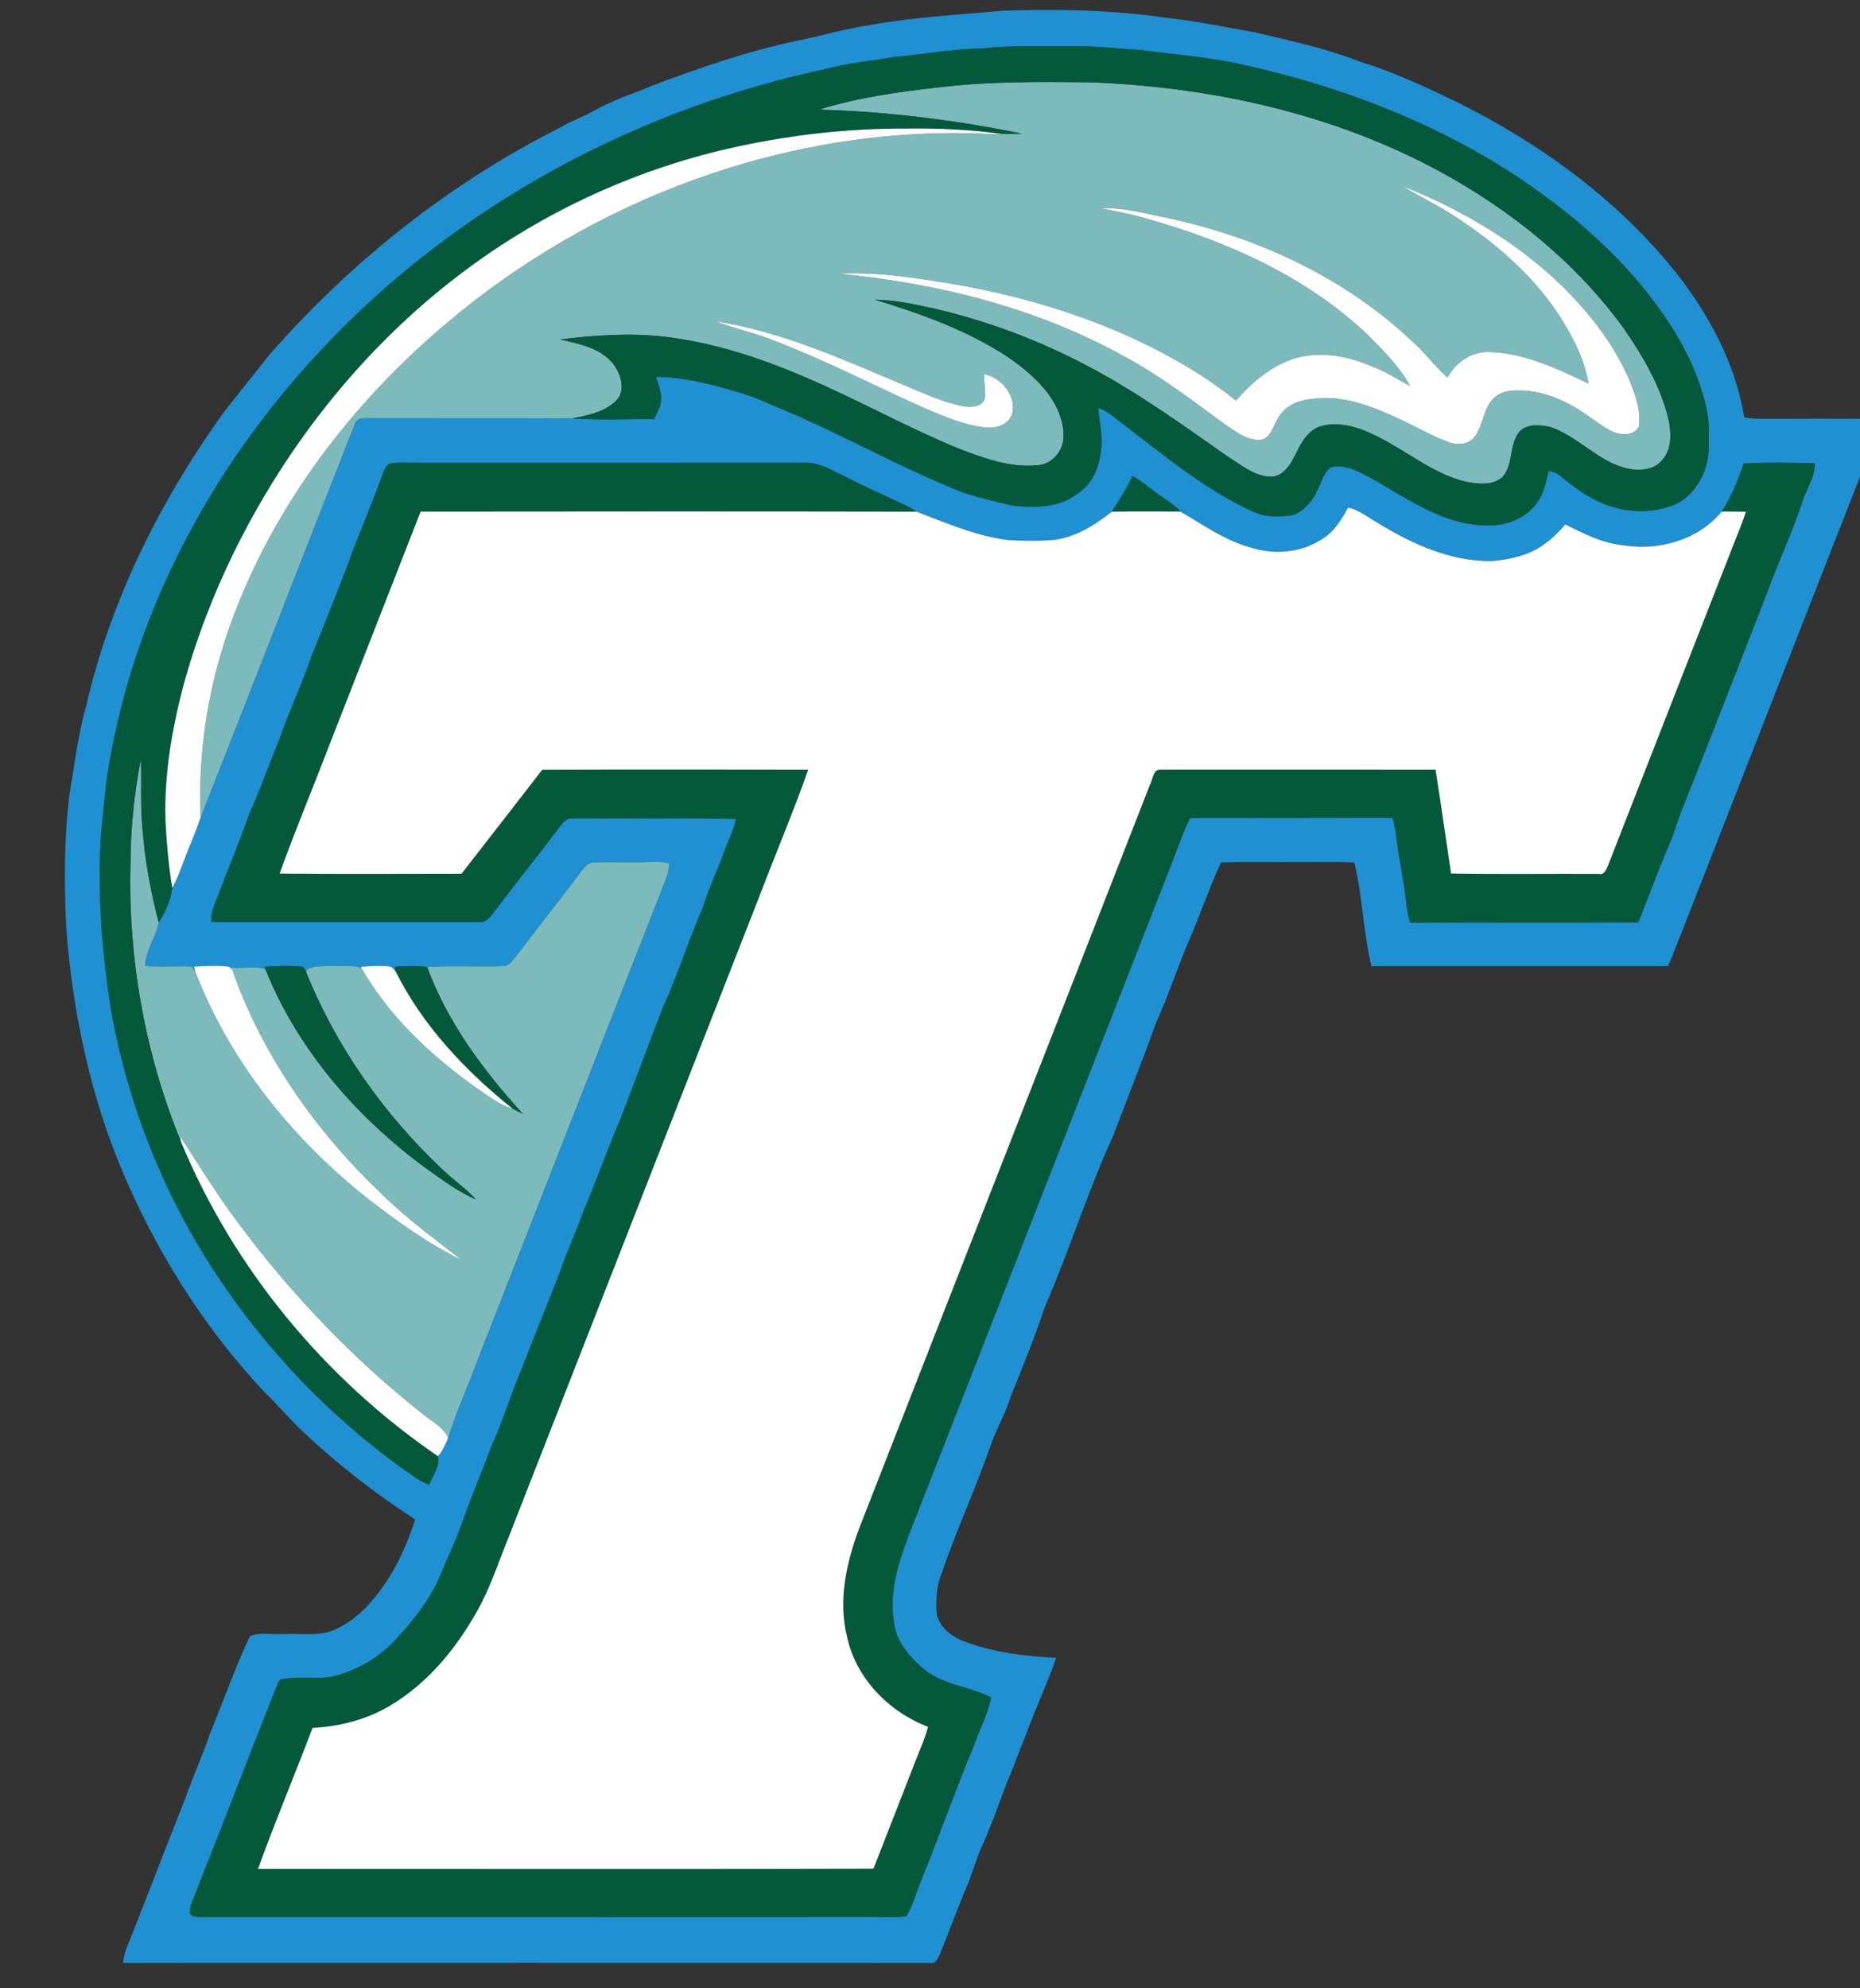
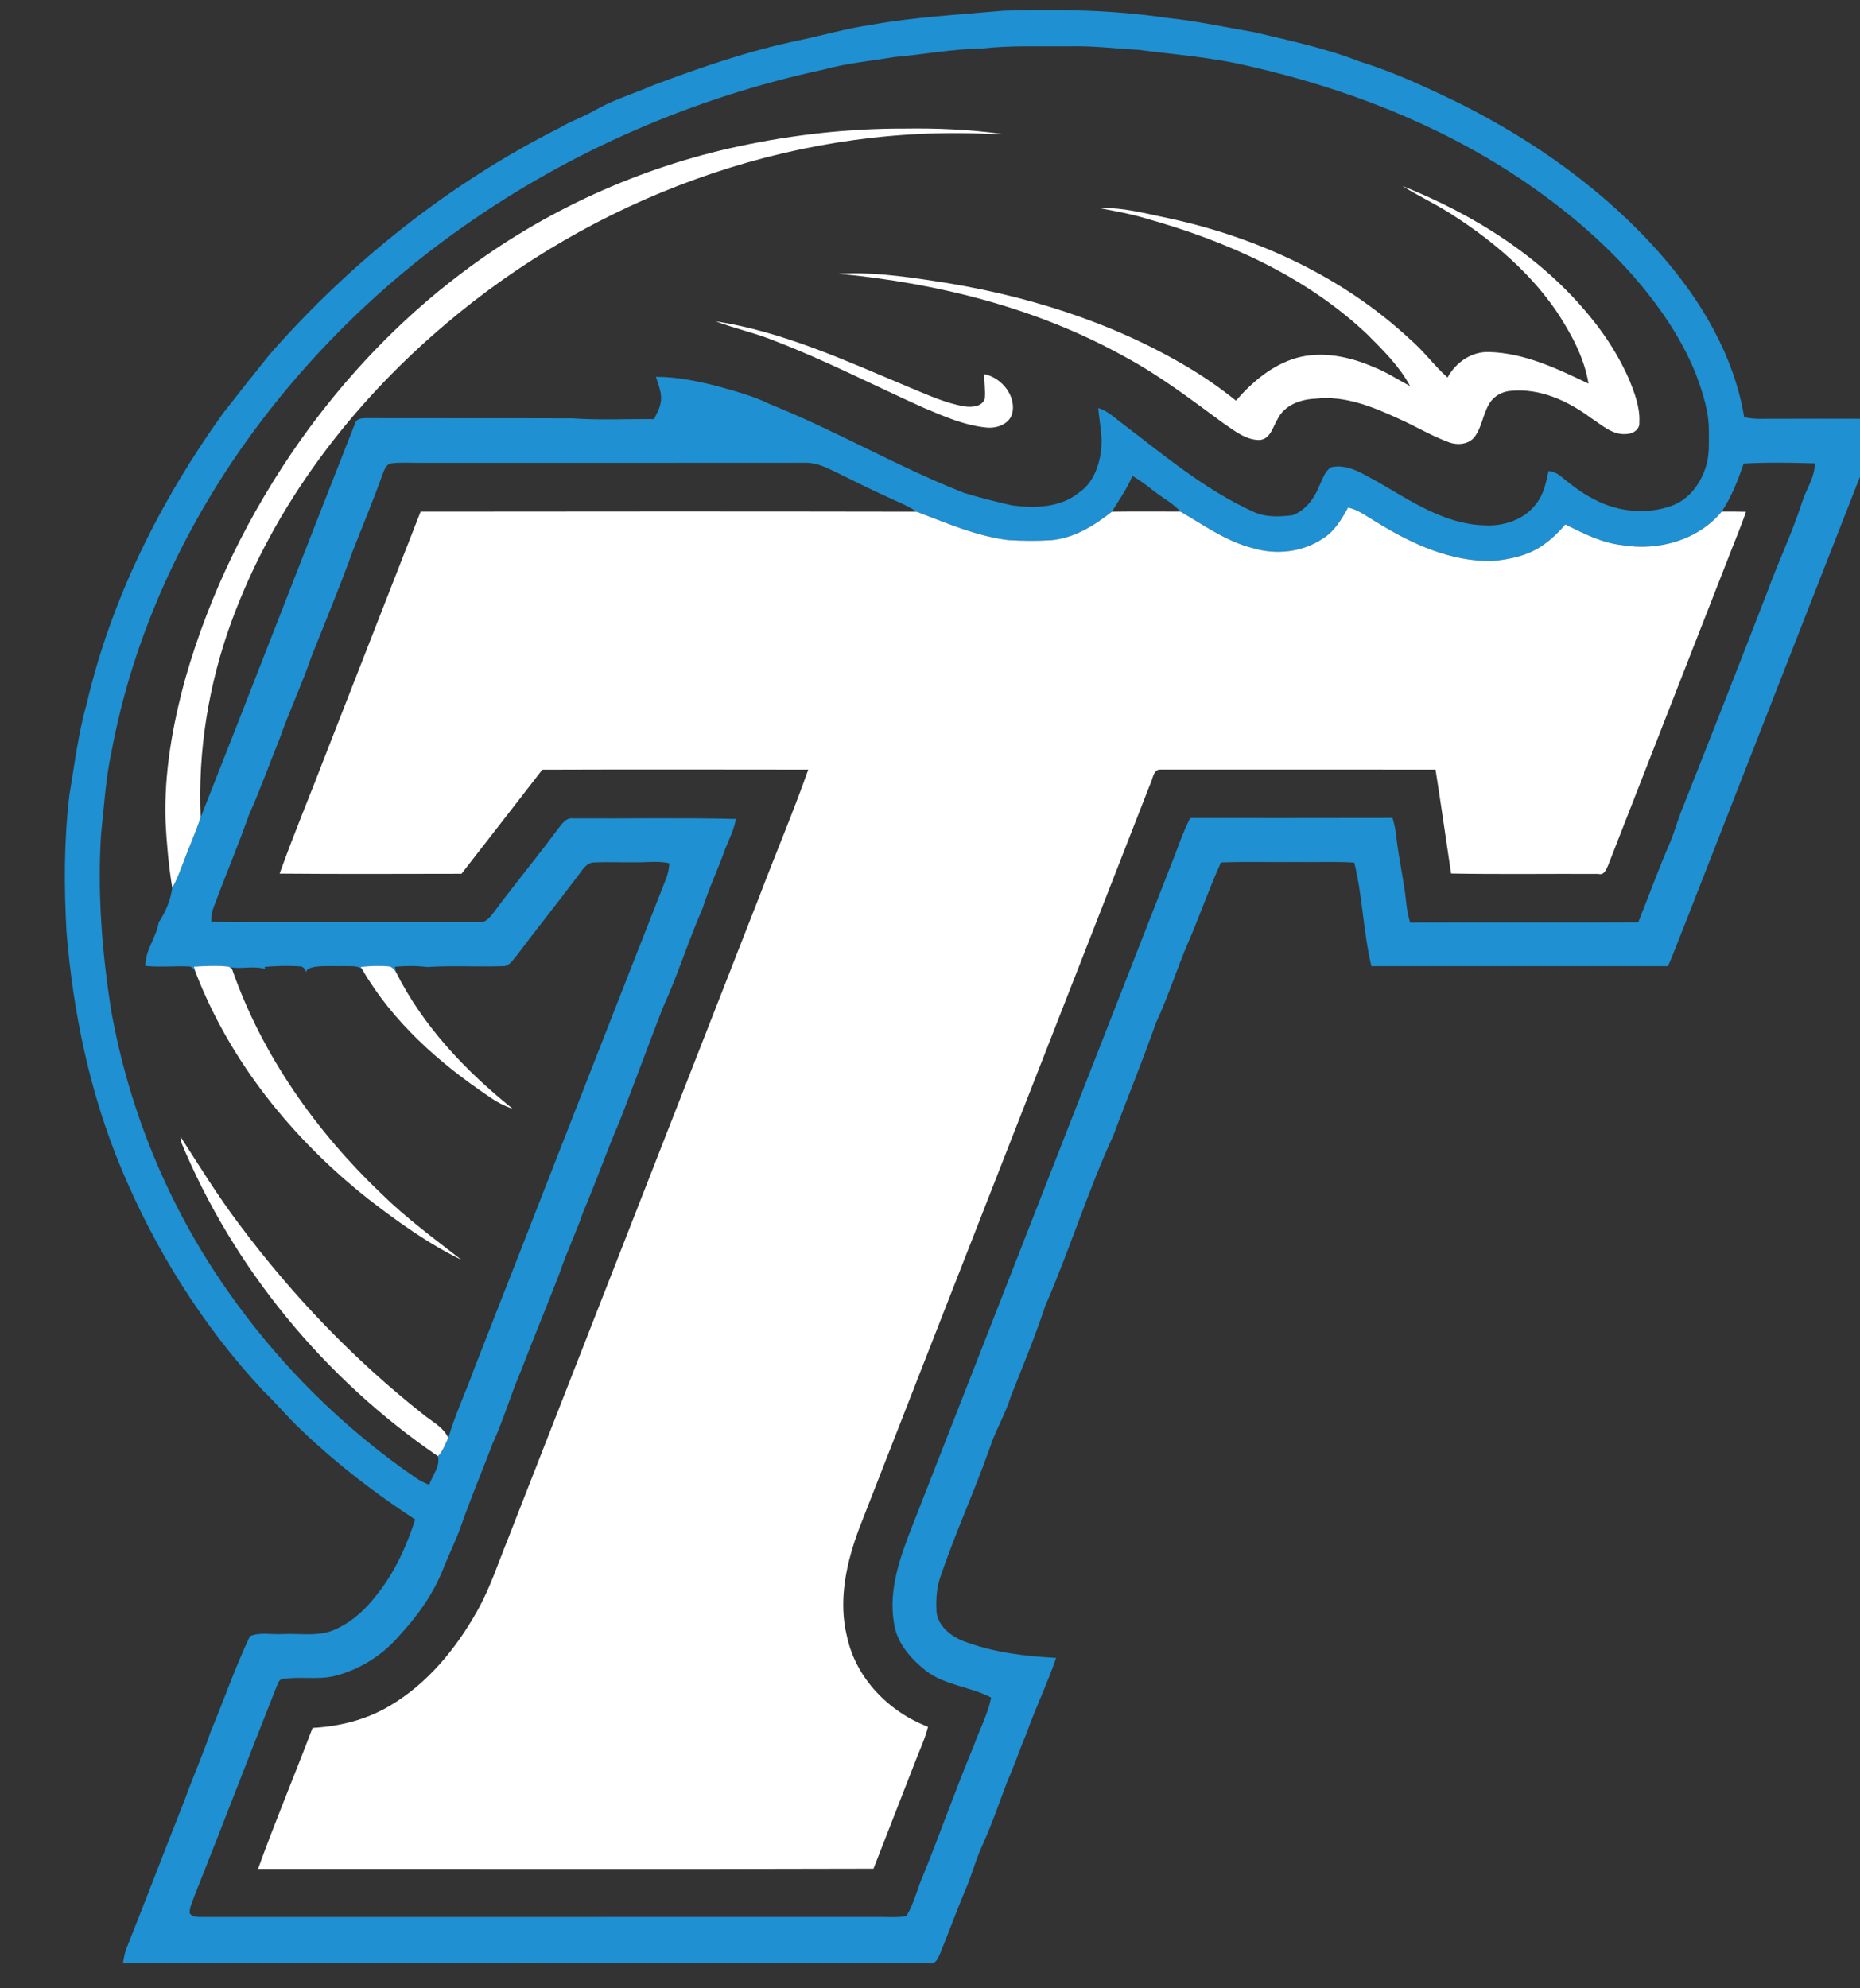
<svg xmlns="http://www.w3.org/2000/svg" version="1.1" id="Layer_1" x="0px" y="0px" width="187.167px" height="200px" viewBox="0 0 187.167 200" enable-background="new 0 0 187.167 200" xml:space="preserve">
  <rect x="0" y="0" width="187.167" height="200" fill="#333333" stroke="none" />
  <path id="color4" fill="#1F90D1" d="M176.896,42.129c-0.467-0.015-0.932-0.062-1.379-0.164c-1.035-6.187-4.329-11.758-8.429-16.412  c-5.593-6.365-12.62-11.335-20.163-15.13c-3.3-1.606-6.642-3.166-10.158-4.254c-3.388-1.324-6.954-2.069-10.481-2.916  c-2.924-0.499-5.827-1.137-8.782-1.443c-5.463-0.815-10.992-0.91-16.503-0.737c-4.457,0.404-8.942,0.633-13.353,1.431  c-2.465,0.353-4.861,1.059-7.297,1.565c-4.987,1.034-9.813,2.702-14.577,4.488c-1.979,0.859-4.069,1.475-5.949,2.553  c-1.101,0.638-2.317,1.04-3.405,1.694C45.292,18.387,35.367,26.276,27.16,35.623c-1.602,1.98-3.18,3.981-4.747,5.99  C16.12,50.395,11.182,60.26,8.719,70.811c-0.853,2.989-1.218,6.083-1.733,9.14c-0.553,4.583-0.55,9.215-0.29,13.815  c0.662,8.096,2.341,16.162,5.467,23.681c3.424,8.229,8.224,15.914,14.311,22.436c1.37,1.308,2.565,2.786,3.958,4.069  c3.491,3.319,7.312,6.269,11.345,8.893c-0.864,2.68-2.049,5.299-3.816,7.511c-1.086,1.435-2.435,2.716-4.085,3.476  c-1.689,0.858-3.634,0.44-5.449,0.536c-1.083,0.08-2.26-0.227-3.277,0.217c-1.492,3.136-2.619,6.428-3.962,9.629  c-0.764,2.278-1.757,4.464-2.563,6.726c-1.988,5.009-3.905,10.048-5.902,15.051c-0.179,0.469-0.267,0.962-0.346,1.456  c27.092-0.008,54.181-0.008,81.271,0c0.55,0.106,0.739-0.509,0.934-0.894c0.87-2.148,1.673-4.323,2.563-6.462  c0.662-1.492,1.053-3.086,1.746-4.564c0.941-2.071,1.666-4.228,2.476-6.351c0.708-1.583,1.253-3.234,1.93-4.831  c0.915-2.558,2.1-5.012,2.981-7.58c-3.164-0.165-6.377-0.552-9.35-1.697c-1.355-0.522-2.752-1.693-2.702-3.27  c-0.041-1.088,0.051-2.188,0.415-3.22c1.473-4.35,3.4-8.527,4.929-12.854c0.59-1.825,1.606-3.475,2.163-5.311  c1.192-2.992,2.428-5.969,3.438-9.028c2.46-5.649,4.288-11.557,6.855-17.16c1.427-3.788,2.954-7.542,4.306-11.358  c1.235-2.648,2.098-5.447,3.258-8.127c1.147-2.639,2.081-5.37,3.271-7.989c2.596-0.095,5.197-0.014,7.795-0.041  c1.874,0.028,3.748-0.065,5.62,0.058c0.846,3.422,0.899,6.988,1.727,10.417c9.942,0.003,19.886,0.006,29.829,0  c0.591-1.231,1.01-2.537,1.544-3.79c6.139-15.687,12.273-31.374,18.421-47.056c0.58-1.37,1.232-2.729,1.5-4.203  C185.164,42.107,181.028,42.119,176.896,42.129z M22.797,129.691c-5.846-8.362-9.828-18.016-11.609-28.063  c-0.926-5.857-1.393-11.8-1.016-17.725c0.303-2.748,0.45-5.522,1.04-8.229c1.946-10.513,6.291-20.513,12.243-29.369  c6.177-9.129,14.051-17.091,23.059-23.436c10.884-7.697,23.373-13.084,36.4-15.878c2.323-0.64,4.728-0.854,7.095-1.253  c2.916-0.258,5.806-0.811,8.738-0.854c2.996-0.335,6.019-0.2,9.028-0.228c2.276-0.05,4.539,0.236,6.809,0.362  c3.721,0.482,7.484,0.754,11.143,1.646c9.639,2.19,19.025,5.817,27.267,11.328c4.109,2.771,7.97,5.948,11.263,9.663  c2.595,2.969,4.898,6.252,6.377,9.926c0.704,1.891,1.363,3.861,1.324,5.904c-0.007,1.183,0.067,2.403-0.327,3.537  c-0.534,1.679-1.708,3.237-3.407,3.853c-2.525,0.916-5.438,0.621-7.794-0.642c-1.212-0.6-2.278-1.437-3.321-2.285  c-0.36-0.319-0.805-0.514-1.281-0.573c-0.246,1.139-0.486,2.332-1.223,3.273c-1.178,1.612-3.26,2.31-5.202,2.195  c-4.02-0.094-7.442-2.46-10.802-4.393c-1.436-0.761-2.968-1.842-4.683-1.446c-0.653,0.465-0.872,1.286-1.204,1.974  c-0.496,1.217-1.384,2.386-2.652,2.849c-1.325,0.166-2.756,0.226-3.988-0.375c-4.924-2.241-9.07-5.775-13.35-9.013  c-0.691-0.533-1.352-1.146-2.207-1.4c0.097,1.385,0.454,2.76,0.295,4.158c-0.188,1.667-0.821,3.427-2.283,4.386  c-1.875,1.504-4.432,1.546-6.702,1.251c-1.624-0.375-3.244-0.767-4.834-1.263c-6.667-2.622-12.875-6.256-19.522-8.921  c-1.661-0.814-3.452-1.29-5.224-1.792c-2.044-0.522-4.128-0.958-6.248-0.956c0.229,0.711,0.529,1.422,0.526,2.181  c-0.01,0.75-0.387,1.419-0.709,2.076c-2.735-0.031-5.478,0.117-8.207-0.078c-6.809-0.024-13.619,0-20.427-0.02  c-0.569,0.007-1.329-0.083-1.494,0.628c-5.191,13.163-10.281,26.368-15.494,39.521c-0.504,1.553-1.201,3.042-1.758,4.581  c-0.338,0.847-0.631,1.723-1.103,2.509c-0.166,1.242-0.671,2.444-1.362,3.486c-0.251,1.515-1.356,2.793-1.344,4.371  c1.436,0.148,2.879-0.003,4.318,0.054c0.354-0.036,0.572,0.28,0.723,0.55c-0.036-0.134-0.111-0.399-0.148-0.531  c1.17-0.058,2.356-0.133,3.524,0.008c0.078,0.065,0.236,0.194,0.314,0.26L23.29,97.31c1.135,0.161,2.301-0.178,3.411,0.163  l-0.078-0.217c1.169-0.089,2.344-0.137,3.515-0.051c0.363-0.043,0.555,0.295,0.667,0.582c0.038-0.385,0.522-0.442,0.82-0.53  c1.039-0.141,2.093-0.054,3.139-0.08c0.56,0.031,1.21-0.081,1.675,0.312l-0.136-0.237c0.941-0.089,1.893-0.135,2.838-0.046  c0.322,0.024,0.513,0.324,0.696,0.552c-0.024-0.128-0.072-0.386-0.098-0.516c1.078-0.094,2.166-0.112,3.242,0.027  c2.595-0.17,5.201,0.01,7.799-0.094c0.579-0.105,0.888-0.706,1.256-1.113c1.981-2.636,4.042-5.211,6.026-7.844  c0.475-0.582,0.887-1.473,1.755-1.47c1.38-0.063,2.765,0.01,4.147-0.015c1.135,0.026,2.283-0.162,3.4,0.104  c-0.059,0.526-0.134,1.06-0.341,1.552c-6.442,16.374-12.82,32.772-19.253,49.147c-0.854,2.381-1.947,4.676-2.66,7.104  c-0.31,0.631-0.538,1.327-1.04,1.84c0.246,0.994-0.562,1.954-0.883,2.872c-0.421-0.177-0.84-0.367-1.225-0.614  C34.48,143.628,27.969,137.125,22.797,129.691z M181.325,50.545c-0.96,3.002-2.33,5.847-3.412,8.802  c-2.911,7.526-5.864,15.037-8.841,22.539c-0.337,0.911-0.6,1.847-0.972,2.746c-1.169,2.679-2.162,5.433-3.249,8.148  c-7.652,0.03-15.307-0.004-22.959,0.018c-0.192-0.684-0.337-1.38-0.396-2.088c-0.229-2.208-0.754-4.374-0.991-6.582  c-0.065-0.627-0.206-1.246-0.375-1.853c-6.789,0.022-13.579,0.006-20.368,0.01c-0.812,1.608-1.357,3.334-2.037,4.999  c-8.635,22.029-17.24,44.066-25.875,66.09c-1.225,3.116-2.469,6.458-1.896,9.855c0.261,2.024,1.706,3.637,3.247,4.854  c1.925,1.463,4.442,1.566,6.539,2.678c-0.349,1.697-1.177,3.228-1.753,4.851c-1.835,4.385-3.403,8.876-5.197,13.282  c-0.552,1.274-0.852,2.671-1.594,3.859c-1.037,0.148-2.09,0.051-3.132,0.07c-22.639,0.003-45.28-0.005-67.918,0.003  c-0.394-0.005-0.828-0.011-1.061-0.385c-0.007-0.631,0.302-1.207,0.503-1.788c2.781-6.972,5.458-13.979,8.225-20.954  c0.16-0.308,0.226-0.796,0.66-0.813c1.687-0.269,3.422,0.093,5.1-0.275c2.566-0.628,4.908-2.087,6.619-4.094  c1.803-1.947,3.386-4.145,4.371-6.623c0.58-1.48,1.303-2.903,1.831-4.406c0.979-2.803,2.134-5.539,3.188-8.311  c1.095-2.396,1.829-4.936,2.867-7.351c1.254-3.27,2.6-6.499,3.86-9.764c0.699-2.096,1.67-4.082,2.386-6.17  c1.294-3.019,2.361-6.131,3.672-9.143c1.465-3.773,2.855-7.571,4.318-11.345c1.507-3.283,2.572-6.746,4.023-10.054  c0.645-2.057,1.584-4.002,2.298-6.035c0.394-0.963,0.871-1.903,1.046-2.939c-5.474-0.134-10.955-0.027-16.432-0.057  c-0.637-0.08-1.022,0.492-1.368,0.925c-2.135,2.882-4.425,5.646-6.564,8.527c-0.38,0.493-0.817,1.092-1.528,0.985  c-7.063,0.005-14.127-0.002-21.19,0c-1.906-0.024-3.814,0.057-5.72-0.046c0-0.548,0.09-1.088,0.297-1.595  c1.149-3.069,2.429-6.087,3.52-9.178c1.118-2.495,2.033-5.072,3.062-7.606c0.973-2.789,2.25-5.461,3.201-8.258  c1.405-3.546,2.875-7.065,4.17-10.653c1.005-2.583,2.09-5.136,3.008-7.75c0.177-0.424,0.35-0.995,0.885-1.063  c0.965-0.124,1.94-0.036,2.911-0.051c12.903-0.002,25.806,0.007,38.708-0.007c0.971-0.029,1.881,0.351,2.738,0.765  c1.865,0.895,3.703,1.85,5.591,2.699c0.977,0.459,1.999,0.847,2.899,1.456c3.001,1.137,5.996,2.451,9.209,2.853  c1.458,0.084,2.924,0.104,4.382,0.007c2.29-0.22,4.297-1.463,6.057-2.863c0.724-1.175,1.525-2.31,2.063-3.592  c0.804,0.438,1.51,1.02,2.232,1.574c0.862,0.672,1.864,1.178,2.597,2.008c2.358,1.356,4.62,3.006,7.302,3.675  c2.32,0.697,4.966,0.421,6.995-0.939c1.2-0.713,1.921-1.957,2.581-3.14c1.104,0.233,1.99,0.974,2.953,1.52  c3.471,2.144,7.371,3.916,11.531,3.863c1.818-0.166,3.692-0.56,5.197-1.653c0.817-0.569,1.533-1.275,2.177-2.032  c1.826,0.901,3.681,1.864,5.74,2.083c3.606,0.608,7.616-0.491,9.999-3.376c0.989-1.487,1.629-3.152,2.21-4.829  c2.38-0.137,4.771-0.09,7.153-0.022C182.632,48.031,181.734,49.223,181.325,50.545z" />
-   <path id="color3" fill="#7CBABC" d="M61.663,36.54c-1.308-1.564-3.405-1.959-5.289-2.397c3.517-0.423,7.088-0.684,10.62-0.258  c4.902,0.599,9.631,2.159,14.149,4.113c5.172,2.205,10.086,4.97,15.285,7.11c2.534,0.966,5.187,1.966,7.949,1.694  c1.449-0.066,2.634-1.429,2.649-2.853c0.041-1.614-0.662-3.161-1.609-4.434c-1.322-1.692-3.044-3.021-4.855-4.152  c-3.878-2.369-8.186-3.901-12.516-5.214c1.933,0.031,3.836,0.423,5.718,0.835c5.493,1.248,10.809,3.249,15.783,5.888  c4.939,2.6,9.466,5.876,14.026,9.074c1.357,0.847,2.718,2.016,4.402,2.01c1.32-0.109,1.975-1.413,2.499-2.455  c0.549-1.151,1.319-2.407,2.666-2.685c2.106-0.462,4.216,0.409,6.044,1.392c2.768,1.47,5.284,3.549,8.395,4.27  c1.193,0.212,2.66,0.399,3.624-0.506c1.132-1.29,0.618-3.301,1.737-4.598c0.812-0.785,2.096-0.638,3.107-0.41  c2.728,0.95,4.697,3.381,7.519,4.126c1.255,0.299,2.83,0.279,3.706-0.821c0.982-1.093,0.903-2.682,0.638-4.03  c-0.776-3.342-2.545-6.345-4.474-9.147c-4.763-6.593-11.232-11.833-18.338-15.728c-10.876-5.951-23.283-8.658-35.607-9.093  c-4.938-0.044-9.888-0.09-14.803,0.489c-4.136,0.462-8.292,1.021-12.276,2.268c6.856,0.197,13.689,1.035,20.401,2.417  c-0.672,0.051-1.346,0.019-2.015,0.029c-0.677,0.054-1.352,0.005-2.023-0.031c-19.564-0.738-39.095,6.539-53.952,19.172  c-9.451,7.991-17.226,18.18-21.508,29.851c-2.313,6.297-3.413,13.039-3.121,19.745c5.213-13.153,10.303-26.358,15.494-39.521  c0.166-0.71,0.926-0.621,1.495-0.628c6.807,0.02,13.617-0.004,20.426,0.02c1.545-0.284,3.225-0.635,4.394-1.767  C63.036,39.248,62.468,37.565,61.663,36.54z M93.843,28.241c9.018,1.334,17.931,4.053,25.786,8.753  c1.658,0.988,3.242,2.095,4.743,3.308c1.645-1.889,3.635-3.581,6.082-4.296c2.585-0.715,5.343-0.144,7.754,0.911  c1.302,0.491,2.452,1.28,3.687,1.913c-1.079-1.993-2.719-3.604-4.305-5.194c-6.217-5.878-14.25-9.427-22.408-11.695  c-1.471-0.441-2.984-0.706-4.487-0.991c2.35-0.112,4.638,0.552,6.923,1.012c8.955,1.926,17.576,5.922,24.312,12.207  c1.358,1.158,2.396,2.628,3.734,3.807c0.835-1.531,2.424-2.638,4.213-2.563c3.545,0.107,6.829,1.671,9.971,3.178  c-0.429-2.631-1.744-5.026-3.189-7.229c-2.644-3.877-6.266-6.992-10.177-9.536c-1.711-1.162-3.608-2.009-5.353-3.114  c7.234,2.89,14.092,7.183,19.016,13.307c1.525,1.875,2.821,3.943,3.796,6.158c0.551,1.377,1.112,2.824,1.021,4.335  c0.059,0.66-0.622,1.127-1.222,1.141c-1.425,0.173-2.532-0.89-3.639-1.606c-2.3-1.707-5.105-3.009-8.033-2.733  c-0.873,0.051-1.72,0.506-2.183,1.256c-0.654,1.054-0.752,2.369-1.496,3.374c-0.617,0.791-1.772,0.869-2.652,0.521  c-1.716-0.63-3.286-1.592-4.956-2.332c-2.632-1.215-5.47-2.377-8.429-2.027c-1.469,0.063-3.082,0.63-3.775,2.025  c-0.49,0.778-0.713,2.032-1.821,2.129c-1.418,0.015-2.565-0.961-3.682-1.713c-3.206-2.351-6.379-4.78-9.894-6.662  c-8.816-4.904-18.798-7.395-28.79-8.346C87.551,27.347,90.718,27.769,93.843,28.241z M91.251,38.854  c1.9,0.767,3.777,1.685,5.817,2.025c0.708,0.105,1.75,0.042,2.021-0.76c0.105-0.825-0.077-1.658-0.042-2.485  c1.742,0.333,3.315,2.259,2.78,4.068c-0.367,1.017-1.583,1.406-2.575,1.302c-2.213-0.219-4.277-1.127-6.301-1.986  c-4.985-2.23-9.841-4.759-14.948-6.713c-1.952-0.811-4.034-1.239-6.002-1.991C78.749,33.354,85.005,36.232,91.251,38.854z   M14.176,76.307c-0.64,3.381-1.026,6.82-1.036,10.263c-0.302,9.63,1.406,19.325,5.06,28.242c-0.007-0.113-0.017-0.339-0.022-0.454  c1.899,2.942,3.736,5.932,5.85,8.73c5.325,7.153,11.551,13.651,18.559,19.18c0.886,0.735,2.027,1.267,2.523,2.37  c0.713-2.428,1.806-4.723,2.66-7.104c6.433-16.375,12.81-32.773,19.254-49.147c0.205-0.492,0.282-1.026,0.34-1.552  c-1.116-0.266-2.266-0.078-3.4-0.104c-1.383,0.024-2.768-0.049-4.147,0.016c-0.87-0.003-1.281,0.888-1.755,1.469  c-1.983,2.633-4.045,5.208-6.026,7.844c-0.367,0.407-0.677,1.008-1.256,1.113c-2.597,0.104-5.204-0.076-7.799,0.094  c2.045,5.569,5.652,10.409,9.619,14.758c-0.338-0.168-0.671-0.335-1.007-0.498c-0.85-0.279-1.644-0.698-2.369-1.219  c-5.03-3.377-9.72-7.533-12.785-12.822c-0.465-0.393-1.115-0.281-1.675-0.312c-1.046,0.026-2.1-0.061-3.139,0.08  c-0.297,0.088-0.781,0.146-0.821,0.53c3.036,7.536,7.841,14.321,13.75,19.879c1.086,1.032,2.325,1.893,3.352,2.988  c-1.855-0.788-3.463-2.026-5.099-3.182c-6.961-5.115-12.871-11.931-16.105-19.999c-1.11-0.34-2.276-0.002-3.41-0.163l0.067,0.188  c3.019,8.655,8.461,16.341,15.076,22.63c2.473,2.427,5.275,4.477,8.003,6.601c-3.38-1.646-6.452-3.86-9.417-6.155  c-7.56-5.987-13.876-13.758-17.352-22.813c-0.151-0.27-0.37-0.586-0.723-0.55c-1.438-0.057-2.882,0.094-4.318-0.054  c-0.012-1.578,1.092-2.856,1.343-4.371c-0.828-3.15-1.412-6.367-1.643-9.62C14.105,80.885,14.278,78.592,14.176,76.307z" />
-   <path id="color2" fill="#05593B" d="M118.778,51.456c-0.732-0.83-1.734-1.336-2.597-2.008c-0.722-0.554-1.429-1.136-2.232-1.575  c-0.537,1.283-1.339,2.417-2.063,3.593C114.183,51.436,116.482,51.455,118.778,51.456z M43.186,149.351  c0.321-0.918,1.129-1.88,0.884-2.872c-11.405-7.795-20.582-18.884-25.871-31.666c-3.653-8.918-5.361-18.612-5.06-28.242  c0.01-3.443,0.396-6.883,1.036-10.264c0.103,2.286-0.071,4.579,0.151,6.859c0.23,3.251,0.815,6.47,1.643,9.62  c0.691-1.042,1.198-2.244,1.363-3.486c-0.353-2.193-0.56-4.407-0.672-6.625c-0.168-4.885,0.701-9.743,1.996-14.439  c2.443-8.562,6.433-16.658,11.564-23.928c4.531-6.387,9.989-12.138,16.252-16.851c8.234-6.229,17.85-10.614,27.95-12.756  c5.439-1.159,11.001-1.781,16.563-1.764c3.278-0.049,6.562,0.083,9.812,0.537c0.67-0.01,1.344,0.022,2.016-0.029  c-6.713-1.382-13.545-2.22-20.401-2.417c3.984-1.247,8.141-1.806,12.276-2.268c4.914-0.58,9.864-0.534,14.803-0.489  c12.324,0.436,24.731,3.141,35.607,9.093c7.105,3.894,13.575,9.134,18.338,15.728c1.928,2.802,3.697,5.805,4.474,9.147  c0.266,1.348,0.343,2.938-0.639,4.03c-0.875,1.1-2.45,1.12-3.705,0.82c-2.821-0.745-4.792-3.177-7.521-4.126  c-1.012-0.229-2.295-0.375-3.105,0.409c-1.119,1.297-0.605,3.308-1.737,4.598c-0.964,0.905-2.431,0.718-3.624,0.505  c-3.11-0.72-5.627-2.798-8.395-4.269c-1.828-0.983-3.938-1.854-6.044-1.392c-1.347,0.277-2.117,1.533-2.666,2.685  c-0.524,1.042-1.179,2.346-2.499,2.455c-1.685,0.005-3.045-1.163-4.402-2.01c-4.561-3.198-9.088-6.475-14.026-9.074  c-4.975-2.639-10.29-4.64-15.783-5.888c-1.882-0.411-3.785-0.803-5.718-0.834c4.33,1.312,8.638,2.845,12.516,5.214  c1.812,1.131,3.534,2.46,4.855,4.152c0.947,1.272,1.65,2.82,1.608,4.434c-0.015,1.424-1.199,2.787-2.648,2.853  c-2.763,0.272-5.416-0.728-7.949-1.694c-5.199-2.14-10.114-4.905-15.286-7.11c-4.518-1.955-9.246-3.515-14.148-4.114  c-3.532-0.426-7.103-0.165-10.62,0.258c1.884,0.438,3.981,0.833,5.289,2.397c0.805,1.025,1.372,2.707,0.338,3.773  c-1.168,1.132-2.848,1.483-4.394,1.767c2.729,0.195,5.472,0.046,8.208,0.078c0.322-0.656,0.699-1.326,0.708-2.076  c0.002-0.759-0.297-1.47-0.526-2.181c2.121-0.002,4.204,0.433,6.248,0.956c1.772,0.501,3.563,0.978,5.223,1.792  c6.647,2.665,12.857,6.299,19.523,8.92c1.589,0.497,3.209,0.889,4.834,1.264c2.271,0.294,4.826,0.253,6.701-1.251  c1.462-0.959,2.098-2.719,2.283-4.386c0.159-1.398-0.198-2.773-0.292-4.158c0.853,0.253,1.513,0.867,2.205,1.4  c4.278,3.237,8.425,6.771,13.351,9.013c1.23,0.601,2.662,0.541,3.986,0.375c1.269-0.463,2.157-1.631,2.652-2.849  c0.332-0.688,0.554-1.508,1.205-1.974c1.714-0.396,3.248,0.685,4.685,1.446c3.358,1.933,6.779,4.299,10.799,4.393  c1.942,0.115,4.024-0.583,5.204-2.195c0.734-0.942,0.976-2.134,1.221-3.273c0.477,0.058,0.921,0.253,1.284,0.573  c1.04,0.849,2.106,1.686,3.319,2.284c2.355,1.264,5.268,1.558,7.794,0.643c1.698-0.616,2.872-2.173,3.407-3.853  c0.395-1.135,0.319-2.354,0.327-3.537c0.038-2.043-0.621-4.014-1.325-5.905c-1.478-3.673-3.782-6.956-6.377-9.925  c-3.293-3.714-7.152-6.891-11.262-9.663c-8.242-5.511-17.629-9.138-27.268-11.329c-3.658-0.891-7.422-1.163-11.143-1.645  c-2.27-0.127-4.532-0.412-6.809-0.363c-3.009,0.029-6.032-0.106-9.028,0.229c-2.933,0.044-5.821,0.597-8.737,0.854  c-2.368,0.399-4.773,0.614-7.096,1.253c-13.026,2.794-25.514,8.181-36.399,15.876c-9.008,6.346-16.882,14.308-23.06,23.437  C17.5,55.155,13.156,65.157,11.209,75.67c-0.59,2.707-0.737,5.481-1.039,8.229c-0.377,5.925,0.09,11.868,1.015,17.725  c1.782,10.046,5.764,19.7,11.61,28.063c5.172,7.435,11.683,13.938,19.165,19.044C42.346,148.982,42.766,149.174,43.186,149.351z   M175.465,46.628c-0.582,1.677-1.222,3.341-2.211,4.829c0.813-0.007,1.629-0.005,2.443,0.017c-0.525,1.558-1.181,3.069-1.767,4.607  c-4.034,10.32-8.086,20.633-12.106,30.956c-0.188,0.417-0.39,1.017-0.967,0.867c-4.943-0.03-9.892,0.05-14.835-0.042  c-0.528-3.484-1.013-6.974-1.564-10.452c-9.22-0.012-18.443-0.007-27.663-0.005c-0.773-0.051-0.779,1.017-1.077,1.531  c-9.722,24.918-19.504,49.813-29.232,74.73c-1.308,3.472-2.171,7.319-1.242,10.994c0.905,4.173,4.209,7.533,8.14,9.031  c-0.287,1.162-0.796,2.251-1.229,3.363c-1.422,3.634-2.843,7.268-4.254,10.907c-20.644,0.063-41.288,0.016-61.931,0.021  c1.716-4.767,3.688-9.439,5.486-14.179c2.722-0.144,5.426-0.823,7.78-2.228c3.765-2.221,6.63-5.703,8.754-9.477  c1.322-2.32,2.135-4.873,3.141-7.336c8.466-21.626,16.929-43.258,25.396-64.884c1.584-4.161,3.329-8.268,4.809-12.469  c-8.92-0.01-17.84-0.025-26.761,0.007c-2.711,3.487-5.408,6.99-8.132,10.471c-6.1,0.007-12.202,0.038-18.301-0.018  c1.473-4.116,3.171-8.146,4.73-12.23c3.158-8.057,6.306-16.115,9.456-24.177c16.636-0.02,33.277-0.027,49.914,0.002  c-0.901-0.608-1.923-0.995-2.899-1.455c-1.888-0.85-3.725-1.804-5.589-2.699c-0.857-0.414-1.768-0.794-2.739-0.765  c-12.902,0.015-25.805,0.005-38.708,0.007c-0.971,0.015-1.946-0.073-2.911,0.051c-0.535,0.068-0.708,0.64-0.885,1.063  c-0.917,2.614-2.003,5.168-3.008,7.75c-1.295,3.588-2.765,7.107-4.17,10.653c-0.952,2.797-2.229,5.469-3.201,8.259  c-1.028,2.534-1.944,5.111-3.062,7.606c-1.09,3.091-2.37,6.108-3.519,9.178c-0.207,0.508-0.297,1.047-0.297,1.595  c1.906,0.103,3.814,0.021,5.72,0.046c7.063-0.002,14.127,0.005,21.19,0c0.711,0.107,1.149-0.491,1.528-0.985  c2.14-2.879,4.43-5.645,6.565-8.527c0.345-0.433,0.729-1.005,1.367-0.924c5.477,0.029,10.958-0.078,16.432,0.056  c-0.175,1.037-0.652,1.977-1.046,2.94c-0.713,2.033-1.653,3.977-2.298,6.034c-1.451,3.308-2.517,6.771-4.023,10.054  c-1.463,3.773-2.853,7.573-4.318,11.345c-1.312,3.012-2.378,6.124-3.672,9.143c-0.715,2.088-1.687,4.074-2.385,6.171  c-1.261,3.264-2.606,6.493-3.861,9.763c-1.039,2.416-1.772,4.955-2.867,7.351c-1.054,2.771-2.209,5.508-3.188,8.311  c-0.528,1.503-1.251,2.926-1.831,4.406c-0.985,2.479-2.568,4.676-4.371,6.623c-1.711,2.008-4.053,3.467-6.618,4.095  c-1.679,0.367-3.415,0.006-5.101,0.274c-0.434,0.018-0.5,0.506-0.66,0.813c-2.768,6.976-5.444,13.982-8.225,20.954  c-0.202,0.581-0.511,1.157-0.503,1.788c0.234,0.374,0.667,0.381,1.062,0.385c22.638-0.007,45.279,0,67.918-0.003  c1.042-0.019,2.096,0.078,3.133-0.07c0.741-1.188,1.042-2.585,1.593-3.859c1.794-4.406,3.362-8.897,5.197-13.282  c0.577-1.62,1.405-3.153,1.754-4.851c-2.096-1.111-4.613-1.215-6.539-2.678c-1.541-1.217-2.986-2.829-3.246-4.853  c-0.573-3.398,0.671-6.74,1.896-9.856c8.635-22.024,17.243-44.062,25.877-66.089c0.678-1.666,1.224-3.391,2.035-5  c6.789-0.004,13.579,0.012,20.368-0.01c0.169,0.606,0.31,1.225,0.376,1.853c0.237,2.209,0.762,4.374,0.99,6.582  c0.06,0.708,0.204,1.405,0.396,2.088c7.652-0.022,15.307,0.012,22.959-0.017c1.087-2.716,2.08-5.469,3.25-8.149  c0.371-0.897,0.637-1.835,0.971-2.745c2.977-7.501,5.93-15.013,8.841-22.539c1.082-2.955,2.452-5.8,3.412-8.802  c0.409-1.322,1.307-2.514,1.292-3.94C180.234,46.538,177.844,46.491,175.465,46.628z M42.804,117.472  c1.636,1.155,3.244,2.394,5.099,3.182c-1.027-1.096-2.266-1.956-3.352-2.988c-5.909-5.558-10.715-12.343-13.75-19.879  c-0.111-0.286-0.304-0.625-0.667-0.582c-1.17-0.085-2.346-0.038-3.514,0.051l0.078,0.217  C29.933,105.541,35.843,112.357,42.804,117.472z M51.592,111.529c0.335,0.163,0.669,0.33,1.007,0.498  c-3.967-4.35-7.574-9.189-9.619-14.758c-1.076-0.138-2.164-0.122-3.242-0.027c0.025,0.13,0.073,0.388,0.098,0.516  C42.566,103.216,46.862,107.739,51.592,111.529z" />
  <path id="color1" fill="#FFFFFF" d="M23.314,62.465c4.283-11.671,12.057-21.859,21.508-29.851  c14.857-12.633,34.388-19.91,53.951-19.172c0.673,0.036,1.348,0.084,2.023,0.031c-3.25-0.455-6.533-0.586-9.812-0.537  c-5.562-0.017-11.123,0.605-16.563,1.764c-10.1,2.142-19.716,6.528-27.95,12.757C40.208,32.169,34.75,37.92,30.219,44.308  c-5.131,7.27-9.121,15.365-11.564,23.928c-1.295,4.695-2.164,9.554-1.996,14.438c0.112,2.218,0.319,4.432,0.672,6.625  c0.472-0.785,0.764-1.662,1.102-2.509c0.558-1.538,1.254-3.028,1.758-4.581C19.9,75.503,21.001,68.762,23.314,62.465z   M123.073,42.545c1.116,0.752,2.264,1.729,3.682,1.713c1.108-0.097,1.329-1.351,1.82-2.129c0.694-1.396,2.308-1.962,3.776-2.025  c2.959-0.35,5.797,0.813,8.428,2.027c1.67,0.74,3.241,1.701,4.957,2.332c0.88,0.349,2.033,0.271,2.652-0.521  c0.744-1.005,0.842-2.32,1.496-3.374c0.463-0.75,1.31-1.205,2.183-1.256c2.927-0.275,5.733,1.027,8.033,2.733  c1.105,0.716,2.214,1.779,3.638,1.606c0.601-0.015,1.281-0.481,1.223-1.141c0.091-1.511-0.471-2.957-1.021-4.335  c-0.975-2.215-2.271-4.284-3.799-6.158c-4.922-6.124-11.778-10.417-19.013-13.307c1.744,1.105,3.642,1.952,5.352,3.114  c3.912,2.543,7.532,5.659,10.177,9.536c1.446,2.203,2.762,4.598,3.19,7.229c-3.143-1.507-6.426-3.071-9.972-3.178  c-1.788-0.076-3.378,1.031-4.213,2.563c-1.337-1.178-2.375-2.648-3.733-3.807c-6.735-6.285-15.357-10.281-24.312-12.207  c-2.285-0.459-4.573-1.124-6.924-1.012c1.504,0.285,3.018,0.55,4.488,0.991c8.157,2.268,16.191,5.816,22.406,11.695  c1.588,1.589,3.228,3.201,4.306,5.194c-1.233-0.633-2.386-1.421-3.687-1.913c-2.41-1.054-5.168-1.626-7.753-0.911  c-2.447,0.716-4.438,2.408-6.082,4.296c-1.502-1.212-3.088-2.319-4.745-3.308c-7.854-4.701-16.767-7.419-25.784-8.753  c-3.126-0.472-6.292-0.894-9.455-0.703c9.992,0.951,19.974,3.441,28.79,8.346C116.694,37.765,119.866,40.194,123.073,42.545z   M92.95,41.019c2.024,0.858,4.088,1.767,6.301,1.986c0.993,0.104,2.208-0.285,2.575-1.302c0.536-1.809-1.038-3.734-2.78-4.068  c-0.035,0.827,0.147,1.66,0.042,2.485c-0.271,0.802-1.313,0.865-2.021,0.76c-2.04-0.341-3.917-1.258-5.817-2.025  c-6.246-2.623-12.502-5.5-19.251-6.54c1.969,0.752,4.05,1.181,6.002,1.991C83.109,36.26,87.965,38.789,92.95,41.019z M42.325,51.466  c-3.149,8.062-6.297,16.12-9.456,24.177c-1.559,4.084-3.257,8.114-4.73,12.23c6.1,0.056,12.201,0.024,18.301,0.017  c2.724-3.48,5.42-6.983,8.132-10.47c8.921-0.033,17.841-0.017,26.761-0.007c-1.479,4.201-3.225,8.307-4.809,12.469  c-8.468,21.626-16.931,43.258-25.396,64.883c-1.005,2.462-1.818,5.017-3.141,7.337c-2.124,3.773-4.989,7.256-8.754,9.477  c-2.354,1.404-5.058,2.084-7.78,2.228c-1.798,4.738-3.77,9.412-5.486,14.179c20.643-0.007,41.287,0.041,61.931-0.021  c1.412-3.64,2.833-7.273,4.254-10.907c0.433-1.112,0.942-2.201,1.229-3.363c-3.931-1.498-7.234-4.859-8.14-9.032  c-0.93-3.674-0.065-7.522,1.242-10.993c9.728-24.917,19.51-49.813,29.232-74.73c0.298-0.514,0.304-1.583,1.077-1.532  c9.22-0.002,18.443-0.007,27.663,0.005c0.552,3.479,1.036,6.969,1.564,10.451c4.943,0.093,9.892,0.013,14.835,0.042  c0.577,0.151,0.779-0.45,0.967-0.866c4.021-10.323,8.072-20.636,12.106-30.956c0.586-1.538,1.241-3.05,1.767-4.607  c-0.814-0.022-1.63-0.024-2.443-0.017c-2.383,2.884-6.393,3.985-9.998,3.376c-2.061-0.219-3.915-1.183-5.74-2.083  c-0.645,0.756-1.36,1.463-2.178,2.032c-1.505,1.093-3.379,1.487-5.197,1.652c-4.16,0.054-8.061-1.718-11.531-3.862  c-0.962-0.545-1.85-1.286-2.953-1.519c-0.66,1.183-1.38,2.427-2.58,3.14c-2.03,1.36-4.676,1.635-6.996,0.939  c-2.682-0.669-4.943-2.32-7.302-3.676c-2.296-0.002-4.595-0.02-6.892,0.01c-1.76,1.399-3.767,2.643-6.057,2.862  c-1.458,0.098-2.924,0.078-4.382-0.007c-3.214-0.401-6.208-1.716-9.209-2.853C75.602,51.44,58.961,51.446,42.325,51.466z   M37.018,120.573c2.965,2.295,6.037,4.51,9.417,6.155c-2.728-2.124-5.53-4.174-8.003-6.601c-6.615-6.289-12.058-13.976-15.076-22.63  c-0.078-0.067-0.235-0.196-0.313-0.261c-1.168-0.141-2.354-0.065-3.524-0.008c0.037,0.132,0.111,0.397,0.148,0.531  C23.142,106.815,29.459,114.586,37.018,120.573z M49.222,110.31c0.726,0.521,1.52,0.939,2.369,1.219  c-4.73-3.789-9.025-8.311-11.757-13.771c-0.183-0.229-0.375-0.528-0.695-0.552c-0.945-0.089-1.897-0.043-2.839,0.046l0.137,0.237  C39.501,102.776,44.192,106.934,49.222,110.31z M42.586,142.269c-7.008-5.528-13.234-12.026-18.559-19.18  c-2.114-2.799-3.951-5.788-5.85-8.73c0.006,0.115,0.016,0.341,0.022,0.454c5.29,12.782,14.466,23.871,25.871,31.666  c0.501-0.512,0.729-1.209,1.039-1.84C44.613,143.535,43.471,143.003,42.586,142.269z" />
</svg>